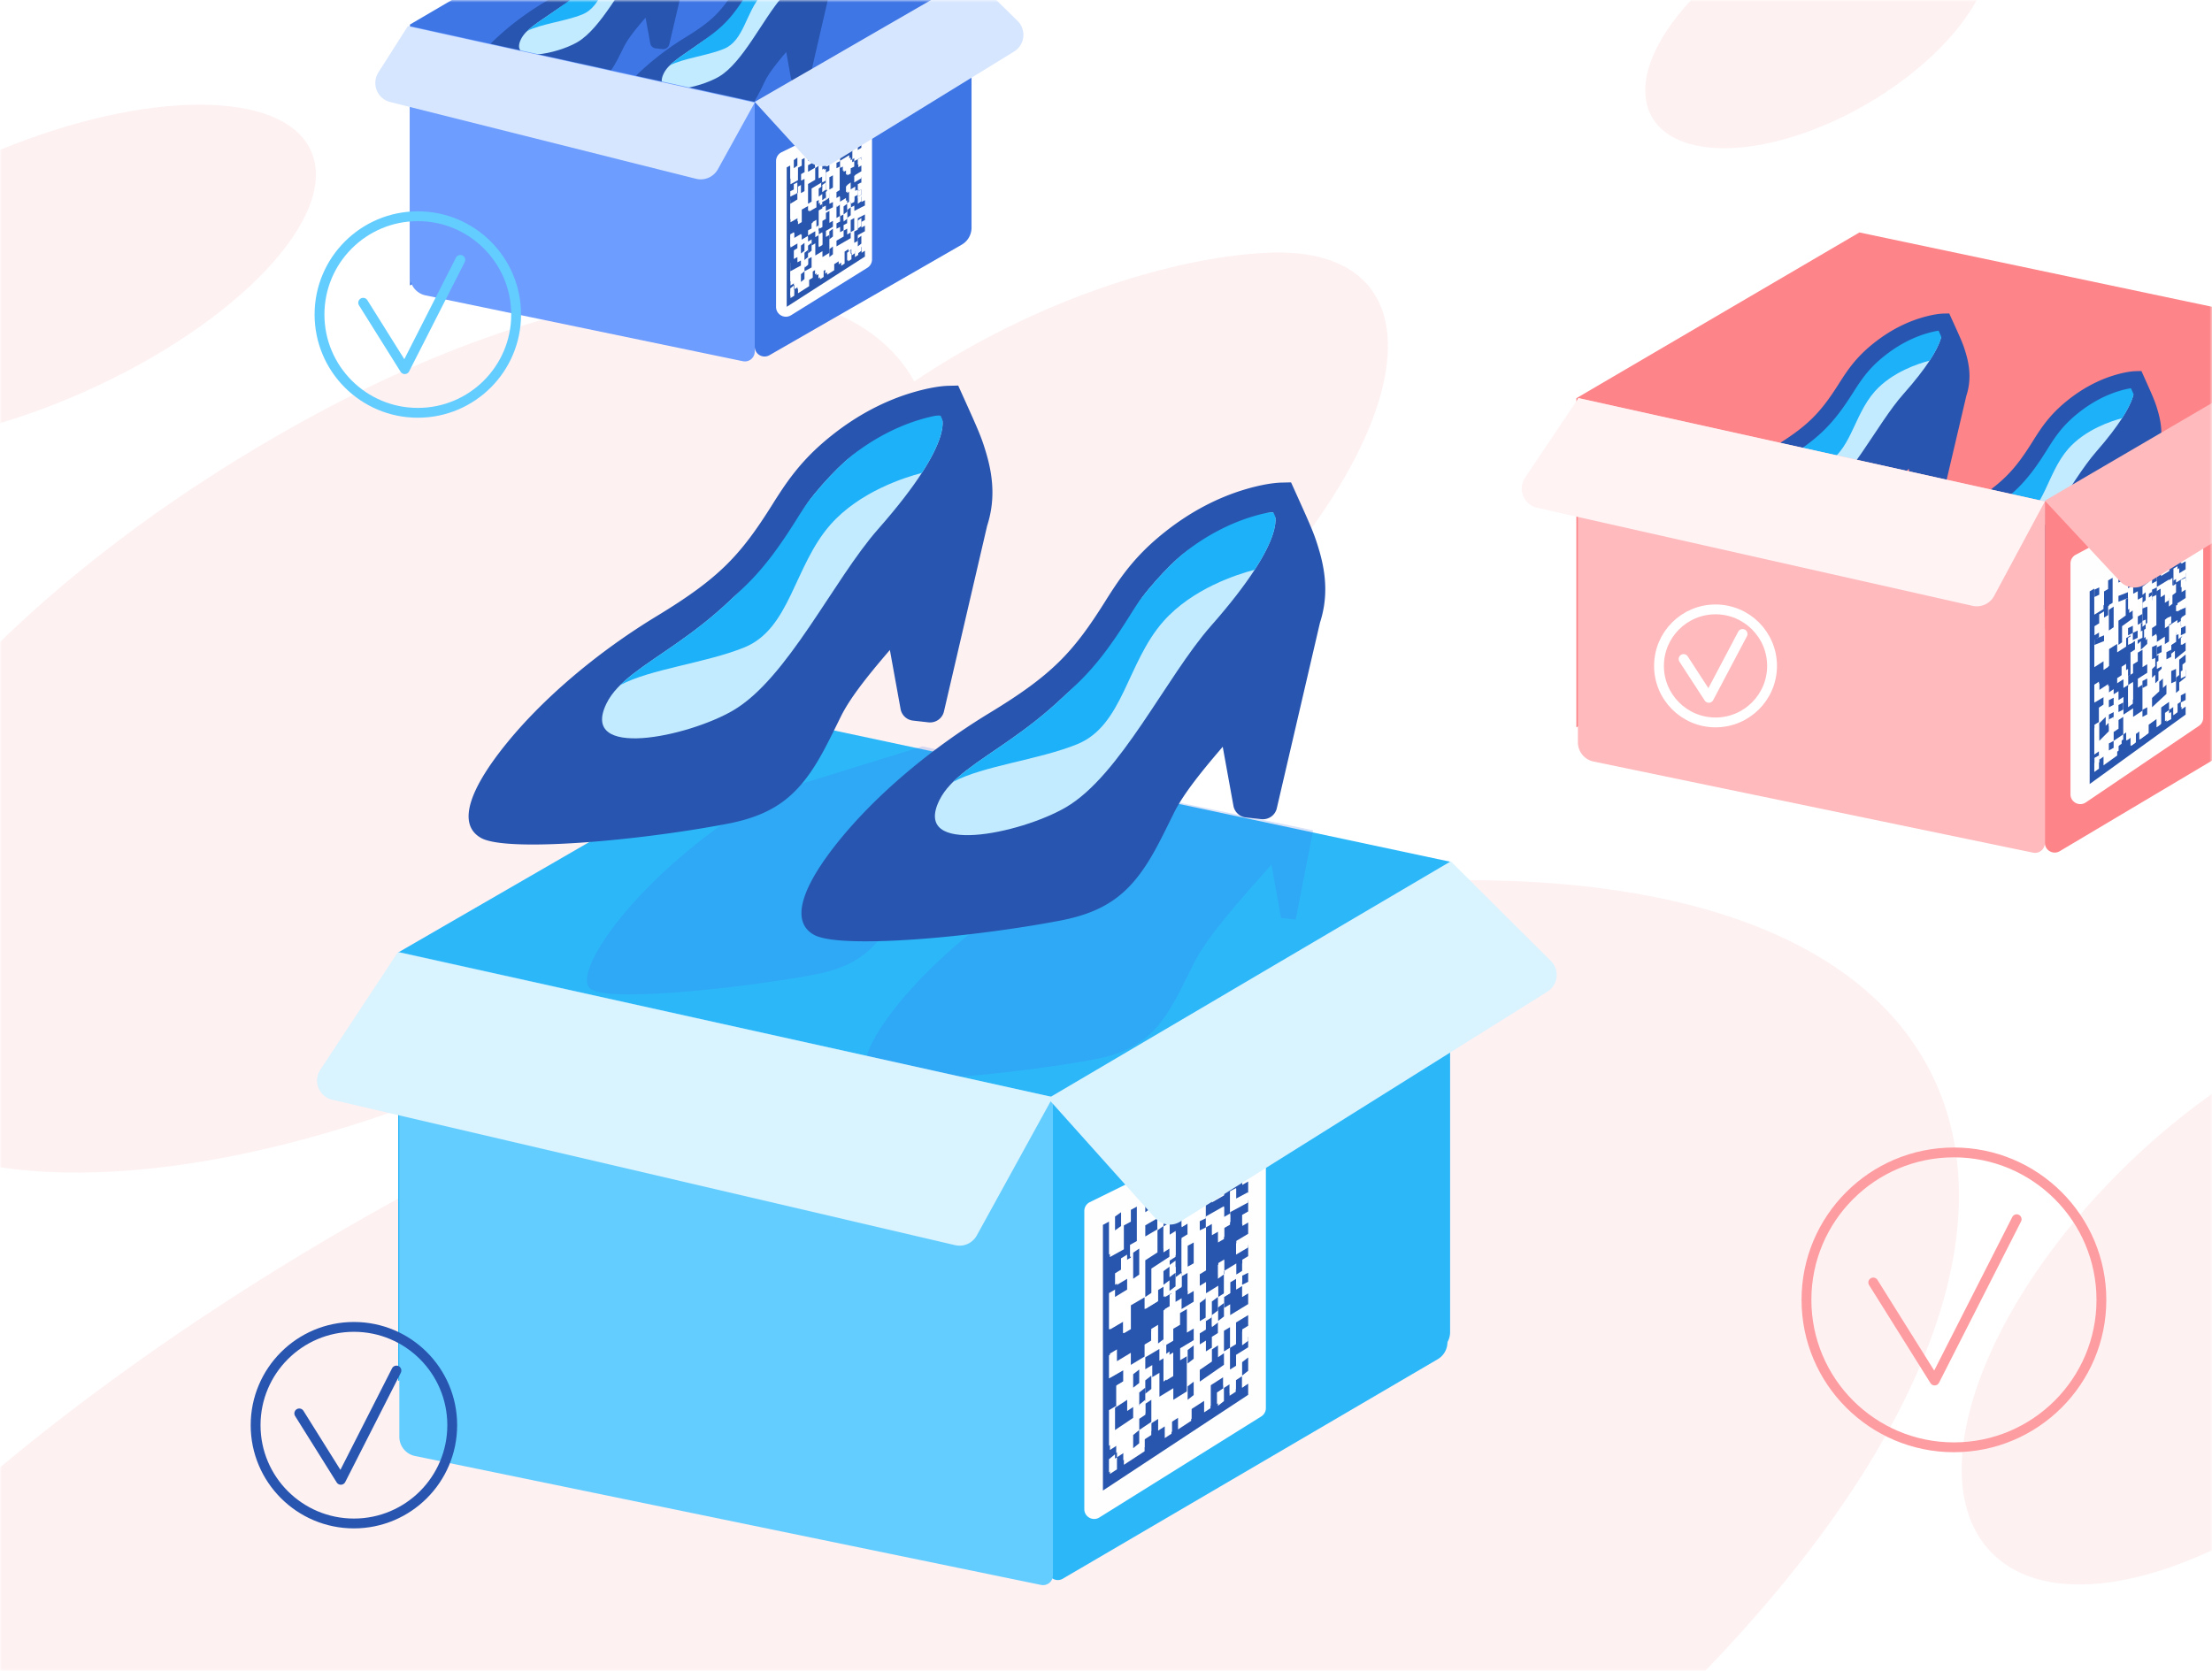
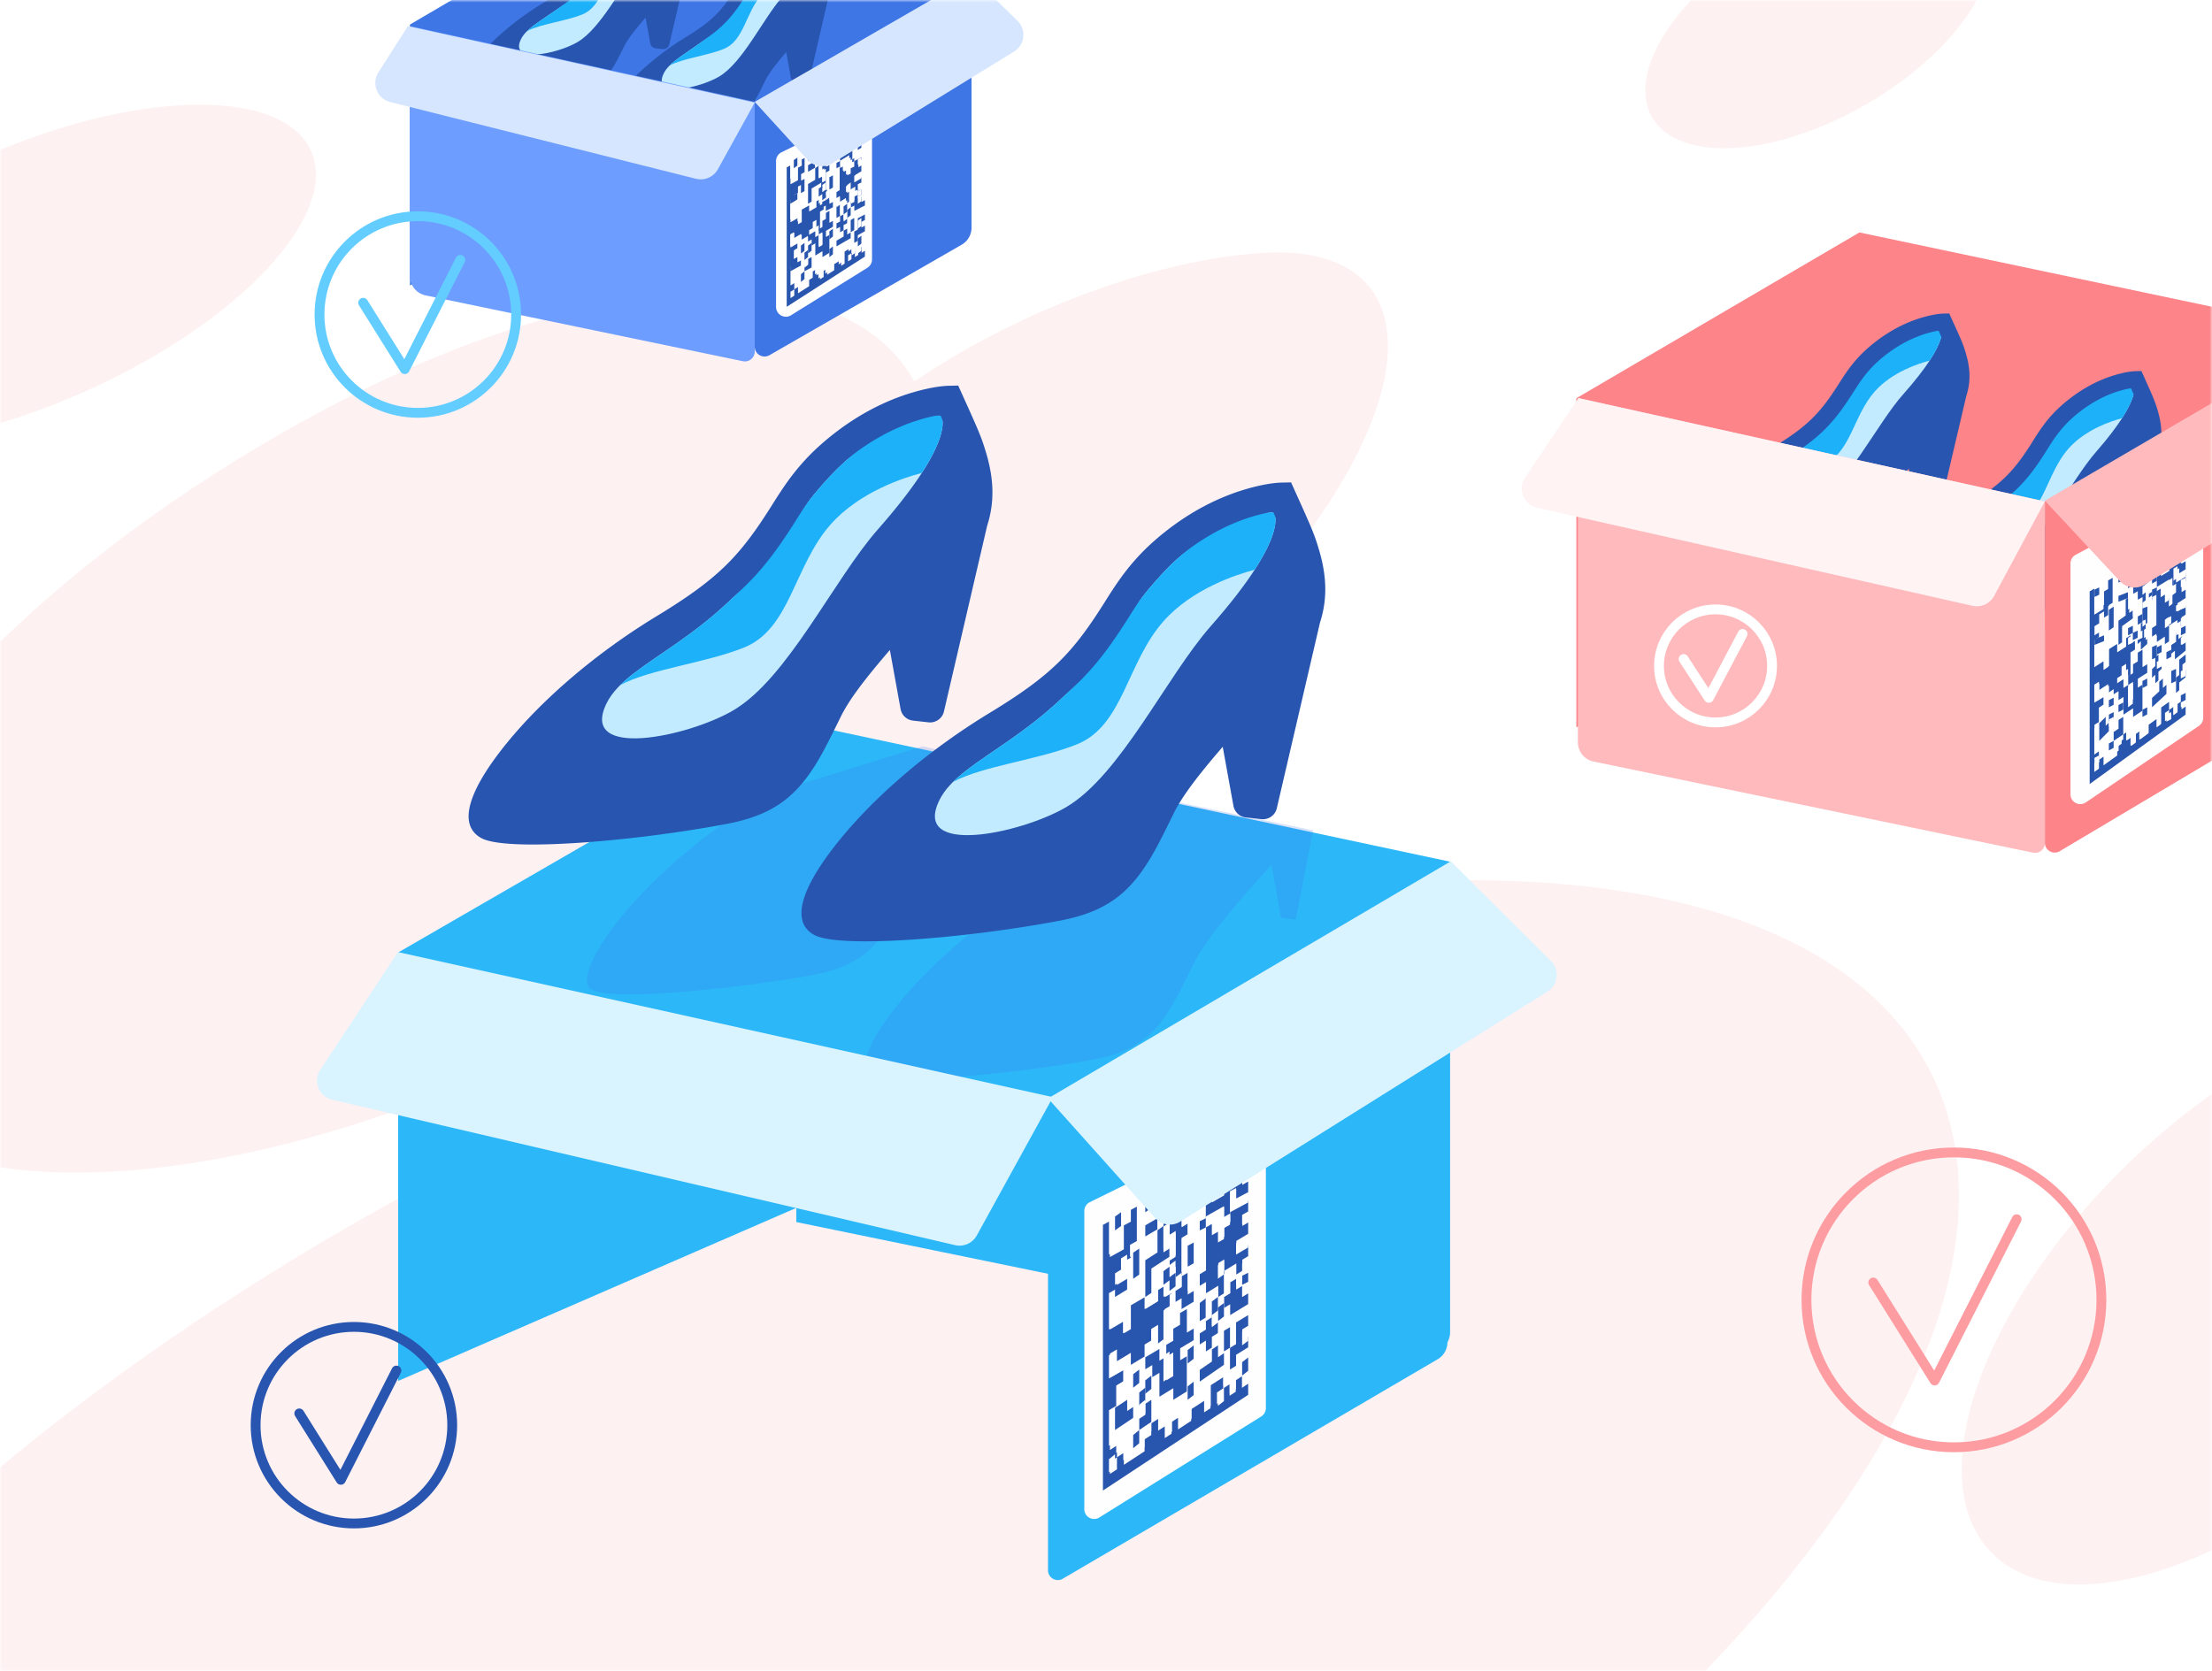
<svg xmlns="http://www.w3.org/2000/svg" width="450" height="340" viewBox="0 0 450 340" fill="none">
  <path fill="#fff" d="M0 0h450v340H0z" />
  <mask id="a" style="mask-type:alpha" maskUnits="userSpaceOnUse" x="0" y="0" width="450" height="340">
    <path fill="#fff" d="M0 0h450v340H0z" />
  </mask>
  <g mask="url(#a)" fill-rule="evenodd" clip-rule="evenodd">
    <path d="M474.888 67.67v67.451a4 4 0 01-4.797 3.92l-91.822-18.667v-1.9L320.688 148V81.03l57.581-33.73 96.619 20.37z" fill="#FD8489" />
    <path d="M395.795 65.468c2.307 5.123 4.655 9.716 2.95 14.896-1.587 4.823-14.252 16.045-17.62 22.873-3.369 6.829-5.02 10.712-12.601 12.162-7.581 1.449-25.674 3.601-28.672 1.914-2.997-1.687 5.716-14.531 21.379-24.067 15.662-9.536 12.406-14.978 21.508-22.19 6.876-5.446 13.056-5.588 13.056-5.588z" fill="#E1494F" />
    <path d="M395.795 65.468c2.307 5.123 4.655 9.716 2.95 14.896-1.587 4.823-14.252 16.045-17.62 22.873-3.369 6.829-5.02 10.712-12.601 12.162-7.581 1.449-25.674 3.601-28.672 1.914-2.997-1.687 5.716-14.531 21.379-24.067 15.662-9.536 12.406-14.978 21.508-22.19 6.876-5.446 13.056-5.588 13.056-5.588z" fill="#2855AF" />
    <path d="M394.904 66.47s2.106 2.69-7.692 13.721c-5.419 6.1-11.028 18.088-17.686 21.934-5.539 3.2-18.79 5.971-15.421-.856 2.642-5.357 13.085-7.363 21.638-20.312 10.429-15.79 19.161-14.486 19.161-14.486z" fill="#C2EBFF" />
    <path d="M355.781 99.046c4.046-3.977 12.686-7.075 19.962-18.09 10.429-15.789 19.161-14.485 19.161-14.485s1.182 1.51-2.349 6.91c-2.124.547-7.61 2.277-11.143 6.254-4.453 5.014-4.89 12.59-10.494 14.85-4.696 1.895-11.483 2.61-15.137 4.56z" fill="#1CB1F8" />
    <path d="M397.005 64.804l.067.148c2.015 4.413 2.305 5.09 2.867 6.989.906 3.064.994 5.815.083 8.602l-5.201 22.163c-.195.832-1.001 1.389-1.871 1.291l-1.854-.207a1.702 1.702 0 01-1.496-1.371l-1.292-7.062c-3.08 3.537-4.914 5.959-5.89 7.915l-.548 1.1c-.215.432-.374.749-.528 1.055a66.84 66.84 0 01-1.033 1.98c-2.851 5.226-5.76 7.601-11.617 8.708-10.864 2.053-26.558 3.402-29.639 1.689-3.025-1.683-1.237-6.073 3.177-11.425 4.302-5.215 10.681-10.67 17.993-15.07 7.514-4.52 10.051-7.211 13.911-13.295a65.64 65.64 0 011.228-1.885c1.709-2.511 3.468-4.457 6.037-6.469 3.164-2.477 6.431-4.104 9.618-5.042 1.947-.573 3.463-.788 4.377-.809l1.146-.026.465 1.021zm-3.193 19.161c-1.287 1.538-3.132 3.623-5.814 6.614-.414.462-.774.866-1.117 1.252-3.996 4.5-6.282 7.427-7.554 9.974l-.549 1.102c-.213.427-.369.74-.52 1.039-.378.75-.688 1.345-.983 1.886-2.395 4.389-4.482 6.093-9.237 6.992-9.311 1.759-24.083 3.066-26.987 2.186.029-.265.134-.647.325-1.115.578-1.42 1.804-3.32 3.532-5.415 4.054-4.914 10.138-10.116 17.12-14.317 8.017-4.824 10.909-7.89 15.029-14.385.509-.802.824-1.288 1.169-1.795 1.523-2.238 3.049-3.926 5.325-5.708 2.808-2.199 5.68-3.63 8.46-4.448.861-.253 1.654-.43 2.363-.541 1.536 3.37 1.805 4.04 2.262 5.584.714 2.413.793 4.463.155 6.516l-2.979 4.579z" fill="#2855AF" />
    <path d="M434.896 77.18c2.27 5.123 4.58 9.715 2.903 14.896-1.561 4.823-14.022 16.045-17.336 22.873-3.314 6.828-4.939 10.712-12.397 12.161-7.459 1.45-25.261 3.601-28.21 1.915-2.948-1.687 5.624-14.532 21.034-24.068 15.41-9.535 12.206-14.978 21.161-22.19 6.765-5.446 12.845-5.587 12.845-5.587z" fill="#E1494F" />
    <path d="M434.896 77.18c2.27 5.123 4.58 9.715 2.903 14.896-1.561 4.823-14.022 16.045-17.336 22.873-3.314 6.828-4.939 10.712-12.397 12.161-7.459 1.45-25.261 3.601-28.21 1.915-2.948-1.687 5.624-14.532 21.034-24.068 15.41-9.535 12.206-14.978 21.161-22.19 6.765-5.446 12.845-5.587 12.845-5.587z" fill="#2855AF" />
    <path d="M434.02 78.182s2.072 2.69-7.568 13.72c-5.331 6.1-10.85 18.089-17.4 21.935-5.451 3.2-18.487 5.971-15.173-.857 2.599-5.357 12.874-7.363 21.289-20.312 10.261-15.79 18.852-14.486 18.852-14.486z" fill="#C2EBFF" />
    <path d="M395.528 110.757c3.981-3.976 12.482-7.074 19.64-18.089 10.261-15.79 18.852-14.486 18.852-14.486s1.163 1.511-2.311 6.91c-2.09.548-7.487 2.278-10.963 6.255-4.382 5.013-4.811 12.589-10.325 14.85-4.62 1.895-11.298 2.61-14.893 4.56z" fill="#1CB1F8" />
    <path d="M436.1 76.516l.066.147c1.984 4.413 2.27 5.09 2.823 6.99.892 3.063.978 5.815.082 8.602l-5.121 22.162a1.692 1.692 0 01-1.843 1.292l-1.825-.208a1.685 1.685 0 01-1.473-1.371l-1.272-7.062c-3.033 3.537-4.838 5.959-5.8 7.916l-.539 1.099c-.212.433-.368.75-.52 1.055a69.221 69.221 0 01-1.017 1.981c-2.807 5.225-5.672 7.601-11.439 8.708-10.696 2.053-26.149 3.401-29.182 1.688-2.979-1.683-1.219-6.073 3.128-11.425 4.235-5.215 10.517-10.669 17.716-15.069 7.398-4.521 9.897-7.212 13.697-13.296.518-.83.844-1.34 1.209-1.885 1.682-2.51 3.414-4.457 5.944-6.468 3.115-2.477 6.332-4.104 9.47-5.043 1.917-.573 3.41-.788 4.31-.808l1.128-.026.458 1.02zm-3.144 19.16c-1.267 1.539-3.084 3.623-5.724 6.615-.408.462-.763.865-1.1 1.251-3.935 4.501-6.186 7.427-7.438 9.974l-.54 1.102-.512 1.039c-.373.75-.678 1.346-.968 1.887-2.358 4.388-4.414 6.093-9.095 6.991-9.168 1.76-23.712 3.067-26.572 2.186.029-.264.132-.646.32-1.115.569-1.42 1.777-3.319 3.478-5.414 3.992-4.915 9.981-10.116 16.856-14.318 7.894-4.824 10.741-7.89 14.798-14.385a63.4 63.4 0 011.151-1.795c1.499-2.237 3.002-3.926 5.243-5.708 2.765-2.198 5.593-3.629 8.33-4.447a18.25 18.25 0 012.327-.542c1.512 3.371 1.777 4.04 2.227 5.585.703 2.412.781 4.463.153 6.516l-2.934 4.579z" fill="#2855AF" />
    <path d="M416 171.483c0 1.551 1.689 2.512 3.023 1.719l54.022-32.138a4 4 0 001.955-3.438V69l-59 33.038v69.445z" fill="#FD8489" />
    <path d="M421.21 114.652a2 2 0 011.058-1.764l23-12.29c1.332-.712 2.942.254 2.942 1.764v43.693c0 .664-.329 1.284-.879 1.656l-23 15.567c-1.328.899-3.121-.052-3.121-1.656v-46.97z" fill="#FFFEFE" />
    <path d="M416 171.543a2 2 0 01-2.406 1.958l-89.406-18.542a4 4 0 01-3.188-3.917V81l95 21.038v69.505z" fill="#FFBABD" />
    <path d="M444.633 143.761v1.648l-19.519 14.126v-39.208l.935-.552v5.302l1.877-1.143v-3.523l.941-.562v-1.74l.914-.54v5.254l-.912.555v1.778l-.945.581v1.753l-.921.572v1.787l-.947.595v5.322l1.874-1.21v1.766l.941-.613v-3.515l1.84-1.176v1.723l1.822-1.175v-1.713l.888-.568V131l.906-.584v1.758l-.905.589v5.177l-.894.599v-3.467l-.919.604v1.715l-.898.596v1.768l-1.845 1.236v-1.787l-1.868 1.239v-1.741l-.943.62v3.555a62895 62895 0 001.866-1.249v1.743l-.918.62v3.544l-.948.653v5.357l.948-.669v1.75l-.947.674v1.782l.944-.678v-1.782l.932-.663v1.775l2.782-1.997v-1.76l.897-.638v-1.723l.923-.651v1.731l.889-.633v1.73l.907-.651v-1.718l.878-.625v1.717l1.765-1.267v-1.71l1.739-1.238v1.697l.855-.613v-3.368l1.709-1.206v1.657l-.839.597v1.695l.837-.6v-1.695l.862-.613v1.693l.83-.596v-1.688l.845-.602v1.692l.822-.59z" fill="#2855AD" />
    <path d="M443.827 142.473l-.829.609v1.711l-.816.604v-1.716l-.846.622.003.003v-1.68l-1.677 1.223v3.412l-.839.621v-1.719l-1.707 1.254v1.733l-1.731 1.284v-1.74l-.862.633v1.741l-.889.659v-1.752l-.873.641v-1.754l-.906.66.003.003v-3.535l-.888.637.002-1.802-.002.008.888-.631v-1.753l-.003.006.907-.637v3.529l1.761-1.262v1.714l1.711-1.236v-5.195l-.846.596v-1.769l1.72-1.2v-1.712l-.866.598v-3.48l-.002.006 1.722-1.175v3.46l.862-.595v1.715l-.861.6v1.744l-.845.595v1.701l.842-.598v-1.701l.865-.61v1.712l.836-.593-.003-.003v1.747l-1.695 1.215v1.706l-.845.61v1.739l.842-.614v-1.739l3.379-2.441v-1.688l-.003.006.843-.604-.002-.003v3.4l.819-.597v-1.707l1.637-1.183v1.707l-.809.589v1.678l.003-.007z" fill="#fff" />
    <path d="M444.633 116.593v1.708l-.82.52v1.676l.82-.525v1.709l-1.67 1.078v1.681l1.67-1.088v1.708l-.828.545v1.678l.003-.007-.853.566.003.004v-1.681l-1.699 1.117v-1.72l-.839.547v1.72l.841-.553c-.001 1.129-.001 2.26-.003 3.389l.003-.007-.849.574v-1.702l-1.728 1.147.002.004v-1.712l-.884.582.003.003v-1.761l.874-.57c.004-.035.006-.048.006-.061l-.001-6.84.863-.541v1.75l.869-.55v1.674l.848-.542v-1.681l.858-.544v-1.722l-.003.007 2.514-1.58z" fill="#2855AD" />
    <path d="M429.058 124.881v-1.788l.963-.558v-5.284l.98-.553v1.727l.952-.542v-1.721l.967-.545.002 3.5-1.913 1.1v1.735l1.913-1.111v3.509l-1.923 1.139v5.295l.003-.007-1.941 1.183v3.535l-.994.617v-1.776l-1.977 1.216v-5.353l.999-.597-.002-.004v1.751l1.971-1.19v-1.74l-.003.007.958-.573v-3.537l-.958.562.003.003z" fill="#fff" />
    <path d="M432.925 119.691l-.002-3.435.984-.52v1.681c.34-.183.667-.357.999-.534v-1.675l.971-.514v3.39l.965-.522v-3.378l.981-.519v1.675l.955-.51-.004-.004v3.379l-1.924 1.049v1.715l.965-.532v1.673l-.974.542v5.1l.003-.007-.969.559v-1.719l-.971.55.004-1.694-.004.007.965-.542v-3.411l-.966.531v-1.72l-.998.544.004.004v-1.699l-.987.533.003.003z" fill="#2855AD" />
    <path d="M441.313 111.236a910 910 0 01.847-.499v3.315l1.661-.999-.002-.004v1.631l.814-.495v1.659l-1.653 1.013v-1.655l-.821.498v3.3l.002-.006-.852.527v-1.638l-2.531 1.552.001-.24.001-4.813-.002.007.846-.503-.003-.004v3.333l1.692-1.027v-4.952z" fill="#2855AD" />
    <path d="M444.633 132.208v1.658l-1.931 1.122v3.298l-.96.568.003.003v-3.298l-.992.576v3.309l.002-.007-.979.579v-1.684l-.998.586.002.003v-1.661l.999-.58v-1.679l.976-.563v-1.642l-.002.007.995-.568v1.634l2.885-1.661z" fill="#fff" />
    <path d="M444.633 132.387l-2.177 1.773v-1.745l-.75.607.002-1.799-.002.007.75-.6v-1.748l.724-.574-.002-.004v1.748l.74-.592-.003-.003v1.778l.718-.58v1.732zm-1.952 5.494l.648-.534v-3.107l1.304-1.056v1.528l-.637.521v1.566l.637-.525v1.527l-1.3 1.083v1.561l-.652.547v-3.111z" fill="#2855AD" />
    <path d="M428.039 118.965v4.104l-1.949 1.332v-6.177c.331-.218.66-.437.989-.655v2.045l.963-.645-.003-.004zm13.667-9.204v5.659l-1.952 1.173v-3.808l.991-.584v-1.879l.961-.561zm.975 8.784v-2.544l.648-.384v1.276l1.304-.781v1.251l-1.952 1.182zm1.952-6.625l-1.952.769v-2.554l.967-.374v1.256l.985-.384v1.287zm0 11.711l-1.952.77v-1.19l1.952-.762v1.182zm-8.783-8.99v2.537l-.976.391v-2.545l.976-.383z" fill="#fff" />
    <path d="M443.661 111.713v-1.516l-.004.007.976-.443v1.507l-.976.441.004.004zm-.004-.458l-.976.458v-1.499l.974-.453-.001 1.5.003-.006z" fill="#2855AD" />
    <path d="M444.633 143.413l-.973.507v-1.452l-.003.005.976-.505v1.445zm-16.591-25.844v1.473l-.976.476.003.003-.002-1.481.975-.471zm5.856-1.952v1.481l-.976.471v-1.485l.976-.467zm10.735 15.134l-.976.481v-1.476l.976-.476v1.471zm0 6.822l-.976.491v-1.465l.976-.487v1.461z" fill="#fff" />
    <path d="M439.754 110.737v1.487l-.976.462.003.003-.002-1.495.975-.457zm-1.95 2.41l.972-.458-.001 1.491.003-.006-.976.464.003.003-.001-1.494z" fill="#2855AD" />
    <path d="M444.633 119.055l-.976.466v-1.49l.976-.462v1.486zm-5.855-4.414l.001-1.502.973-.45.002 1.497-.976.455z" fill="#fff" />
    <path d="M431.946 116.593v1.485l-.976.467v-1.49l.976-.462z" fill="#2855AD" />
    <path d="M443.657 113.138l.976-.449v1.496l-.976.456v-1.503z" fill="#fff" />
    <path d="M444.633 128.793l-.976.485.004.002v-1.474l-.003.007.975-.485v1.465zm-17.568-9.272l.001 1.483-.976.469v-1.488l.975-.464zm17.568 22.909l-.976.514v-1.445l.976-.507v1.438z" fill="#2855AD" />
    <path d="M436.824 113.665l.002 1.495-.976.457v-1.5l.974-.452zm7.809 13.179l-.976.484v-1.473l.976-.478v1.467zm-.976-16.107l.002-1.509.974-.443v1.502l-.976.45zm-13.646 31.528l-.949.572v1.651l.949-.578v-1.645zm-2.922 5.086v-3.334l.967-.584v-1.64l-1.966 1.175v-3.345l.994-.583v1.638l1.967-1.165v1.68l1.944-1.162-.002-.003v1.637l.95-.574v1.656l.003-.006-.953.58v1.633l.002-.006-.977.6v1.675l-.969.6v-1.68l-1.963 1.205.003.003z" fill="#fff" />
    <path d="M431.943 148.831v1.641l-.944.607v1.675l-2.932 1.901v-1.689l-.981.631.003.003v-1.665l-.999.637v-5.101l.999-.62-.003-.003v3.375c.994-.63 1.966-1.244 2.932-1.854v1.694l-.959.612v1.643l.955-.614v-1.644l1.932-1.226-.003-.003zm1.955-23.454l-.003 1.565.003-.006-.735.524v1.603l.002-.006-.719.518v1.561l-1.474 1.072v-1.571l-.002.007.734-.53v-3.187l2.194-1.55zm.002 12.687v-4.996l.664-.569v-1.696l-.002.007.647-.55-.002-.004v1.69l.641-.55v1.636l.002-.007-.646.559v1.654l-.643.562v1.677l-.663.584.002.003zm-7.807-8.784v-1.857l.962-.594v-1.821l.987-.604-.003-.003v3.665l.003-.008c-.647.405-1.298.811-1.952 1.218l.003.004zm4.88 11.712v-1.843l.962-.62v-1.788l.984-.629v3.613l.003-.008-1.952 1.271.003.004zm-3.91 12.687v1.414l-.973.538v-1.414l.976-.535-.003-.003zm14.639-8.783v1.441l-.973.511v-1.442l.976-.507-.003-.003zm-7.804-14.161l-.973.497v-1.46l-.003.006.976-.495-.003-.003v1.461l.003-.006zm-.976 6.86l.976-.504-.004-.003v1.45l.003-.005-.972.507v-1.451l-.003.006z" fill="#fff" />
    <path d="M431.984 138.215v1.777l.973-.622v3.574l.981-.638v-3.558l-.984.629V137.6l.988-.625v-1.795l.959-.602v-1.772l.962-.598v3.549c.323-.204.64-.406.963-.609v1.745l-1.914 1.224v1.804l.941-.607v5.297l-1.904 1.261v-1.748l-1.961 1.286v-3.598l-1.008.65v-1.819l-.986.63v-1.798l1.99-1.26zm7.767-3.899v1.764l-.648.61v1.745l-.639.605v-1.747l-.662.622.002.004v-1.78l.658-.614v-1.75l-.002.008.643-.599v1.741l.651-.605-.003-.004zm-4.228-2.108v-1.739l-.649.585v-1.797l.651-.581v-1.743l-.002.007.661-.583-.002-.004v3.518l.644-.579-.003-.004v1.738l.003-.008-1.303 1.19zm3.75 6.525l.736-.669v1.925l.721-.662v1.876l-2.928 2.712.002.005v-1.896c.492-.452.978-.897 1.469-1.35v-1.941zm-9.275 12.018v-1.817l-.004.008.991-.665v-1.773l-.002.009.963-.641v3.561l-1.951 1.314.003.004z" fill="#2855AD" />
    <path d="M438.778 133.729l-.973.431v-2.506l-.003.006.975-.425-.003-.003v2.502l.004-.005zm2.928 5.311v-2.494l.976-.434v2.486l-.976.442zm-12.684 7.808v-1.437l.972-.515-.002 1.434.002-.007-.976.522.004.003zm7.8-2.928v1.443l-.972.509v-1.443l.976-.506-.004-.003zm0-5.856v1.445l-.972.507v-1.444l.976-.505-.004-.003zm-5.852 6.832v-1.441l.976-.511v1.435l-.976.517z" fill="#2855AD" />
    <path d="M436.51 127.01l-.66.539v-4.897l.655-.52v-1.606l-.649.511v-1.647l1.293-1.007v-3.244l.653-.498-.001 4.632-.001.231.002-.007-.647.509v1.604l.647-.513-.002-.003.001 6.392-.004.057-.646.533v1.645l-.643.535v-3.25l.638-.521v-3.222a201.8 201.8 0 01-.636.511v3.236zm3.244-7.78l2.19-1.661v1.753l.738-.565v1.791l-.731.565v1.748l-.722.564v-1.741l-.74.572v-1.819l-.735.562.002.004v-1.78l-.002.007zm0 15.906v-3.664l1.949-1.216v1.804l.003-.007-.985.62v1.849l.002-.008-.969.622zm3.903-6.961l-.958.601v1.828l-.993.628.003-3.675-.003.007 1.951-1.211v1.822zm-4.879 2.559l-.976.498v-1.458l.976-.494v1.454zm2.927-3.882l-.976.476v-1.48l.973-.471v1.481l.003-.006z" fill="#fff" />
    <path d="M443.657 127.328v1.458l-.976.494v-1.461l.976-.491zm-1.952 3.904l-.003 1.47.003-.007-.976.486.003.003v-1.471l-.003.005.976-.486z" fill="#fff" />
    <path d="M433.898 125.826l-2.194 1.592v3.271l-.734.543v-4.928l1.474-1.06v-3.265l-.002.008.723-.51-.002-.004v3.254l.732-.526v1.632l.003-.007z" fill="#2855AD" />
    <path d="M432.922 121.685l-1.952.764v-1.193l1.952-.757-.003-.002v1.193l.003-.005zm-3.904 6.619v-4.212l.976-.667v4.199l-.976.68zm-2.928 1.762l1.952-.786v1.16l-1.952.792v-1.166z" fill="#2855AD" />
    <path d="M433.915 125.377v-1.961l-.993.633v-3.909l.992-.619v1.959l.96-.605v3.885l-.959.617zm-.017.472l.973-.472v1.476l.003-.006-.976.479.003.002v-1.485l-.003.006zm1.952 2.455v1.462l-.976.488.003.002v-1.47l-.003.006.976-.488z" fill="#fff" />
    <path d="M432.922 121.473v-1.487l.976-.465v1.482l-.976.47z" fill="#fff" />
    <path d="M440.73 132.701l.975-.493v1.452l-.976.497.004.003-.003-1.459zm-11.712 16.082l-1.952 1.968v-3.584l1.307-1.295v1.806l.645-.645-.002-.004v1.762l.002-.008zm.976-6.815v1.445l-.976.507v-1.45l.976-.502zm-.004 8.783v1.421l-.972.531v-1.42l.976-.529-.004-.003zm3.908-23.423v1.467l-.976.485v-1.47l.976-.482zm.976.976v1.464l-.976.488v-1.468l.976-.484z" fill="#2855AD" />
    <path d="M432.922 139.771l.976-.731v4.138l-.973.742v-4.157l-.003.008zm6.828-5.611l.004 1.447-.973.505v-1.453l-.003.007.975-.503-.003-.003zm-10.732 13.663V146.4l.976-.528v1.419l-.976.532z" fill="#fff" />
    <path d="M435.853 126.353v-2.53l.973-.398v2.517l-.976.407.003.004zm2.925-6.832v1.478l-.976.474v-1.483l.976-.469zm.976 13.168l-.976.495v-1.461l.976-.491v1.457z" fill="#2855AD" />
    <path d="M431.282 118.282a4 4 0 005.021.68l52.43-32.239c2.218-1.363 2.563-4.448.701-6.268L475.665 67 416 101.884l15.282 16.398z" fill="#FFBABD" />
    <path d="M405.677 121.264a3.999 3.999 0 01-4.403 2.01l-88.579-19.953c-2.742-.618-4.008-3.797-2.442-6.131L321.116 81 416 102.038l-10.323 19.226z" fill="#FFF3F4" />
    <path opacity=".612" d="M393.12 218.871c15.629 32.036-3.499 76.811-46.211 121.129H-.004v-41.415c29.727-24.708 66.285-48.352 107.627-68.515 129.807-63.308 257.629-68.322 285.497-11.199zm56.88 3.722v92.845c-18.861 8.819-36.027 9.636-44.949.395-14.386-14.899-1.894-50.304 27.902-79.078 5.208-5.029 10.599-9.523 16.028-13.436l1.019-.726zM262.356 113.375c-25.39 31.925-66.547 59.37-97.04 65.785-8.972 7.967-21.288 16.369-38.197 25.741C79.939 231.052 32.223 242.331 0 237.529l-.004-106.894c16.366-15.912 37.176-31.372 61.177-44.676 59.195-32.81 110.251-34.566 124.836-8.35 24.737-16.656 52.731-25.29 71.784-26.177 30.87-1.437 32.913 26.296 4.563 61.943zM63.276 30.727C69.115 43.846 48.49 65.771 17.209 79.7c-5.828 2.595-11.614 4.73-17.21 6.4V30.507c29.832-12.273 57.683-12.347 63.276.22z" fill="#FDE8E9" />
    <path d="M197.646 46.325a3.999 3.999 0 01-1.814 3.35l-.192.118-39.104 22.484a2 2 0 01-2.992-1.585l-.005-.149-.001-30.818-27.476-5.586v-1.407L83.4 58.092V4.99L126.062-20l71.584 15.091v51.234z" fill="#3E76E6" />
    <path d="M136.877-18.554c1.71 3.796 3.449 7.199 2.186 11.037-1.175 3.573-10.559 11.887-13.055 16.946-2.495 5.06-3.719 7.937-9.336 9.01-5.616 1.075-19.022 2.668-21.242 1.419-2.22-1.25 4.235-10.766 15.839-17.832 11.604-7.064 9.192-11.097 15.935-16.44 5.094-4.035 9.673-4.14 9.673-4.14z" fill="#E1494F" />
    <path d="M136.877-18.554c1.71 3.796 3.449 7.199 2.186 11.037-1.175 3.573-10.559 11.887-13.055 16.946-2.495 5.06-3.719 7.937-9.336 9.01-5.616 1.075-19.022 2.668-21.242 1.419-2.22-1.25 4.235-10.766 15.839-17.832 11.604-7.064 9.192-11.097 15.935-16.44 5.094-4.035 9.673-4.14 9.673-4.14z" fill="#2855AF" />
    <path d="M136.217-17.81s1.561 1.992-5.699 10.164c-4.014 4.52-8.17 13.402-13.103 16.251-4.104 2.371-13.921 4.424-11.426-.635 1.958-3.968 9.695-5.455 16.032-15.048 7.727-11.699 14.196-10.733 14.196-10.733z" fill="#C2EBFF" />
    <path d="M107.231 6.323c2.998-2.946 9.399-5.24 14.79-13.401 7.727-11.699 14.196-10.733 14.196-10.733s.876 1.12-1.74 5.12c-1.574.405-5.638 1.687-8.256 4.634-3.3 3.714-3.623 9.327-7.775 11.002-3.479 1.404-8.508 1.934-11.215 3.378z" fill="#1CB1F8" />
    <path d="M137.774-19.046l.05.11c1.493 3.27 1.707 3.77 2.124 5.178.671 2.27.736 4.308.061 6.373l-3.853 16.42a1.272 1.272 0 01-1.387.957l-1.373-.154a1.26 1.26 0 01-1.108-1.015l-.957-5.233c-2.283 2.62-3.641 4.416-4.365 5.865l-.405.815c-.16.32-.277.555-.392.781-.291.577-.532 1.04-.765 1.467-2.112 3.872-4.268 5.632-8.607 6.452-8.049 1.521-19.677 2.52-21.96 1.251-2.24-1.247-.916-4.5 2.355-8.464 3.187-3.864 7.913-7.905 13.331-11.165 5.566-3.35 7.446-5.343 10.306-9.85.39-.616.635-.994.91-1.397 1.266-1.86 2.569-3.302 4.473-4.793 2.344-1.835 4.764-3.04 7.126-3.736 1.442-.424 2.565-.583 3.243-.599l.848-.02.345.757zM135.408-4.85c-.953 1.14-2.321 2.684-4.307 4.9l-.828.928c-2.961 3.335-4.654 5.503-5.596 7.39l-.407.816c-.158.317-.274.549-.386.77-.28.556-.509.997-.728 1.398-1.774 3.251-3.321 4.514-6.844 5.18-6.898 1.303-17.842 2.272-19.994 1.62.022-.197.1-.48.241-.827.428-1.052 1.337-2.46 2.617-4.011 3.003-3.642 7.511-7.495 12.684-10.608 5.939-3.574 8.082-5.846 11.135-10.658.376-.594.61-.954.866-1.33 1.128-1.658 2.259-2.909 3.945-4.229 2.08-1.629 4.209-2.689 6.268-3.295a13.939 13.939 0 011.751-.401c1.137 2.497 1.337 2.993 1.676 4.137.528 1.788.587 3.307.114 4.828l-2.207 3.392z" fill="#2855AF" />
    <path d="M165.401-11.554c1.682 3.796 3.394 7.199 2.151 11.037-1.157 3.573-10.389 11.887-12.844 16.946-2.456 5.06-3.66 7.937-9.185 9.01-5.527 1.075-18.716 2.668-20.901 1.419-2.184-1.25 4.167-10.767 15.584-17.832 11.417-7.064 9.043-11.097 15.678-16.44 5.012-4.035 9.517-4.14 9.517-4.14z" fill="#E1494F" />
    <path d="M165.401-11.554c1.682 3.796 3.394 7.199 2.151 11.037-1.157 3.573-10.389 11.887-12.844 16.946-2.456 5.06-3.66 7.937-9.185 9.01-5.527 1.075-18.716 2.668-20.901 1.419-2.184-1.25 4.167-10.767 15.584-17.832 11.417-7.064 9.043-11.097 15.678-16.44 5.012-4.035 9.517-4.14 9.517-4.14z" fill="#2855AF" />
    <path d="M164.752-10.81s1.535 1.992-5.607 10.164c-3.95 4.52-8.039 13.402-12.892 16.251-4.038 2.371-13.697 4.424-11.241-.635 1.926-3.968 9.538-5.455 15.773-15.048 7.602-11.699 13.967-10.733 13.967-10.733z" fill="#C2EBFF" />
    <path d="M136.234 13.323c2.949-2.946 9.247-5.24 14.551-13.401 7.602-11.699 13.967-10.733 13.967-10.733s.862 1.12-1.712 5.12c-1.548.405-5.547 1.687-8.123 4.633-3.246 3.715-3.564 9.328-7.649 11.003-3.423 1.404-8.371 1.934-11.034 3.378z" fill="#1CB1F8" />
    <path d="M166.293-12.046l.049.11c1.47 3.27 1.682 3.77 2.092 5.178.661 2.27.724 4.308.06 6.373l-3.794 16.42a1.253 1.253 0 01-1.365.957l-1.352-.154a1.25 1.25 0 01-1.092-1.015l-.942-5.233c-2.247 2.62-3.585 4.416-4.297 5.865l-.4.815c-.157.32-.272.555-.385.781a55.05 55.05 0 01-.753 1.468c-2.08 3.871-4.203 5.631-8.475 6.451-7.925 1.521-19.374 2.52-21.621 1.251-2.207-1.247-.903-4.5 2.317-8.464 3.138-3.864 7.792-7.905 13.126-11.165 5.481-3.35 7.332-5.343 10.148-9.85.384-.616.626-.994.896-1.397 1.246-1.86 2.529-3.302 4.404-4.793 2.308-1.835 4.691-3.04 7.016-3.736 1.42-.425 2.526-.584 3.193-.599l.836-.02.339.757zM163.964 2.15c-.939 1.14-2.285 2.684-4.241 4.9-.303.343-.565.642-.815.928-2.915 3.335-4.583 5.503-5.511 7.39l-.4.816a92.26 92.26 0 01-.38.77 49.45 49.45 0 01-.717 1.398c-1.747 3.251-3.269 4.514-6.738 5.18-6.792 1.303-17.568 2.272-19.687 1.62.022-.197.098-.48.237-.827.422-1.052 1.316-2.46 2.577-4.011 2.957-3.642 7.395-7.495 12.489-10.608 5.848-3.574 7.958-5.846 10.963-10.658.371-.594.601-.954.853-1.33 1.111-1.658 2.224-2.909 3.884-4.229 2.049-1.629 4.144-2.689 6.172-3.295a13.545 13.545 0 011.724-.401c1.12 2.497 1.317 2.993 1.65 4.137.521 1.788.579 3.307.113 4.828l-2.173 3.392z" fill="#2855AF" />
    <path d="M157.877 32.773a2 2 0 011.118-1.795l15.523-7.624a2 2 0 012.882 1.795v27.64c0 .691-.357 1.334-.943 1.699l-15.524 9.657c-1.332.829-3.056-.13-3.056-1.698V32.773z" fill="#FFFEFE" />
    <path d="M175.954 51.016v1.192l-15.908 10.223V34.058l.762-.4v3.837l1.53-.827v-2.55l.767-.407v-1.258l.745-.392v3.803l-.744.402v1.286l-.77.42v1.269l-.751.414v1.293c-.256.144-.514.287-.771.43v3.852l1.527-.876v1.279c.257-.15.508-.294.767-.444v-2.544l1.5-.85v1.246c.499-.287.988-.567 1.484-.85v-1.24l.724-.411v1.24l.738-.422v1.272l-.737.427v3.747l-.729.432v-2.508l-.749.437v1.241l-.731.431v1.28l-1.505.894v-1.293l-1.522.897v-1.26l-.768.448v2.573l1.521-.904v1.262l-.748.448v2.565l-.773.472v3.877l.773-.484v1.266l-.773.488v1.29l.77-.491v-1.29l.759-.48v1.285l2.268-1.445V56.96l.731-.461v-1.247l.752-.472v1.253l.725-.458v1.252l.739-.471v-1.243l.715-.452v1.242l1.439-.917V53.75l1.417-.896v1.228l.697-.444v-2.437l1.393-.873v1.2l-.684.432v1.226l.682-.434v-1.227l.702-.444v1.226l.677-.432v-1.221l.689-.436v1.225l.67-.427z" fill="#2855AD" />
    <path d="M174.591 49.79l-.659.45v1.268l-.647.448v-1.271l-.671.46.002.003v-1.245l-1.331.906v2.528l-.666.46v-1.273l-1.355.929v1.284l-1.375.95V54.4l-.683.469v1.29l-.707.488v-1.298l-.692.475v-1.3l-.719.489.002.002v-2.619l-.705.472.002-1.334-.002.005c.233-.155.466-.31.705-.467v-1.3l-.002.006.719-.473v2.615l1.398-.935v1.27l1.358-.916V47.49l-.671.442V46.62l1.365-.889v-1.269l-.687.444v-2.579l-.002.005 1.367-.87v2.563l.684-.441v1.27l-.683.445v1.292l-.671.44v1.261l.668-.443v-1.26c.227-.15.454-.298.688-.451v1.268l.663-.44-.003-.002v1.294l-1.345.9v1.265l-.671.452v1.288l.668-.455V50.42l2.683-1.809v-1.25l-.002.004.669-.448-.002-.002v2.52l.65-.444v-1.264l1.3-.876v1.264l-.642.437v1.243l.002-.006z" fill="#fff" />
    <path d="M175.231 31.338v1.182l-.608.36v1.158l.608-.363v1.182l-1.238.745v1.163l1.238-.753v1.181l-.614.377v1.16l.002-.004-.632.391.002.003v-1.163l-1.258.773v-1.19l-.622.379v1.19l.623-.383-.002 2.343.002-.004-.629.397v-1.177l-1.28.793.002.002v-1.184l-.656.403.002.002v-1.218l.648-.394a.368.368 0 00.004-.042v-4.73l.639-.374v1.21l.644-.38v1.158l.628-.375v-1.163l.636-.376v-1.191l-.002.005 1.863-1.092z" fill="#2855AD" />
    <path d="M162.968 36.756v-1.325l.714-.413v-3.916l.725-.409v1.28l.706-.402v-1.275l.716-.404.002 2.594-1.417.815v1.285l1.417-.823v2.6l-1.425.843v3.924l.003-.006-1.439.877v2.619l-.736.457V43.76l-1.465.901v-3.966l.74-.443-.002-.002v1.297l1.461-.881v-1.29l-.002.005.71-.424v-2.62l-.71.416.002.002z" fill="#fff" />
    <path d="M165.833 32.91l-.001-2.544c.202-.13.405-.258.607-.386v1.246l.617-.396v-1.24l.599-.38v2.51l.596-.385V28.83l.606-.384v1.24l.589-.377-.002-.003v2.503l-1.188.778v1.27l.596-.393v1.239l-.602.401v3.78l.002-.006-.598.414v-1.274l-.599.408.002-1.255-.002.005.596-.401v-2.528l-.597.394v-1.275l-.616.403.002.003v-1.258l-.609.394.002.003zm6.938-6.264l.627-.37v2.457l1.231-.74-.002-.003v1.208l.604-.367v1.23l-1.225.75v-1.227l-.609.37v2.445l.002-.005-.631.39v-1.212l-1.876 1.149.002-.177v-3.566l-.002.005.627-.373-.002-.003v2.469l1.254-.76v-3.67z" fill="#2855AD" />
    <path d="M175.231 42.185v1.228l-1.193.831v2.444l-.592.42.002.003v-2.444l-.613.427v2.451l.002-.005-.605.43v-1.248l-.617.434.002.002v-1.23l.617-.43v-1.244l.603-.417V42.62l-.002.005.614-.42v1.21l1.782-1.23z" fill="#fff" />
    <path d="M175.954 41.813l-2.151 1.095V41.83l-.741.375.002-1.111-.002.005.741-.371v-1.079l.715-.355-.002-.002v1.08c.251-.127.491-.246.731-.366l-.003-.002v1.098l.71-.359v1.07zm-2.169 5.297l.72-.395v-2.302l1.449-.782v1.132l-.708.386v1.16l.708-.39v1.133l-1.446.801v1.157l-.723.405v-2.304z" fill="#2855AD" />
    <path d="M162.213 32.948v2.606l-1.444.846v-3.922l.733-.416v1.298c.246-.14.48-.275.713-.41l-.002-.002zm10.849-6.671v3.593l-1.447.745v-2.418l.735-.37v-1.194c.237-.12.475-.238.712-.356zm.723 6.508v-2.513l.72-.38v1.26l1.449-.77v1.235l-2.169 1.168zm1.446-5.099l-1.446.76v-2.523l.716-.37v1.242l.73-.38v1.271zm0 8.582l-1.446.855v-1.322l1.446-.847v1.314zm-6.508-7.098v2.505l-.723.387v-2.514l.723-.379z" fill="#fff" />
    <path d="M174.51 27.723V26.6l-.002.005.723-.328v1.116l-.723.327.002.003z" fill="#2855AD" />
    <path d="M175.231 26.66l-.723.34v-1.11l.721-.336-.001 1.111.003-.005z" fill="#2855AD" />
    <path d="M175.231 51.022l-.721.563V49.97l-.002.006.723-.562v1.607zm-13.015-19.684v1.637l-.724.53.002.003-.001-1.647.723-.523zm5.061-1.446v1.646l-.723.524V30.41l.723-.519zm7.954 11.034l-.723.535v-1.64l.723-.529v1.634zm0 5.051l-.723.546v-1.628l.723-.541v1.623z" fill="#fff" />
    <path d="M172.339 27v1.102l-.724.342.003.002-.001-1.108.722-.338zm-2.168 1.063l.72-.34-.001 1.104.002-.004-.723.344.003.002-.001-1.106z" fill="#2855AD" />
    <path d="M175.231 33.162l-.723.346v-1.104l.723-.343v1.101zm-4.339-3.992l.001-1.114.722-.333v1.109l-.723.337z" fill="#fff" />
    <path d="M165.108 30.615v1.65l-.723.52v-1.656c.241-.17.482-.342.723-.514z" fill="#2855AD" />
    <path d="M174.508 28.056l.723-.333v1.108l-.723.338v-1.113z" fill="#fff" />
    <path d="M175.231 39.655l-.723.358.002.002v-1.092l-.002.005.723-.359v1.086zm-13.017-7.593l.002 1.647-.724.522v-1.654l.722-.515zm13.017 17.505l-.723.572v-1.606l.723-.564v1.598z" fill="#2855AD" />
    <path d="M169.445 28.446l.001 1.108-.723.338v-1.111l.722-.335zm5.786 9.764l-.723.36v-1.093l.723-.354v1.087zm-.723-11.933l.001-1.118.722-.328v1.112l-.723.334zm-10.834 23.358l-.703.424v1.224l.703-.428v-1.22zm-2.165 3.769v-2.47l.717-.433v-1.215l-1.457.87v-2.478l.736-.432v1.214l1.458-.864v1.246l1.44-.862-.002-.002v1.213l.705-.425v1.227l.002-.005-.707.43v1.21l.002-.005-.724.445v1.241l-.718.445v-1.245l-1.454.893.002.002z" fill="#fff" />
-     <path d="M165.106 54.5v1.216l-.7.45v1.24l-2.172 1.41v-1.252c-.247.16-.487.313-.727.467l.002.003V56.8l-.74.472v-3.78l.74-.459-.002-.002v2.5l2.172-1.373v1.255l-.71.453v1.218l.708-.455V55.41l1.431-.908-.002-.003zm2.171-16.654l-.002 1.16.002-.005-.726.389v1.188l.002-.005-.71.384v1.157l-1.456.794v-1.164l-.002.005.725-.393v-2.361l2.167-1.149zm-.721 8.677v-3.702l.738-.421v-1.257l-.003.005.72-.407-.003-.002v1.251l.713-.407v1.212l.002-.005-.717.414v1.226l-.715.416v1.242l-.737.433.002.002zm-5.785-6.508v-1.1l.713-.353v-1.079l.731-.358-.002-.002v2.173l.002-.005-1.446.722.002.002zm3.616 7.955v-1.093l.712-.367v-1.06l.73-.373v2.141l.002-.004-1.446.753.002.002zm-2.897 10.122v1.572l-.721.598V58.69l.723-.595-.002-.003zm11.569-7.23v1.602l-.721.567v-1.602l.723-.564-.002-.003z" fill="#fff" />
    <path d="M167.277 40.908l-.721.553V39.84l-.002.006.723-.55-.002-.003v1.623l.002-.007zm-1.446 5.456c.241-.188.482-.374.723-.56l-.003-.004v1.612l.003-.007-.721.564v-1.612l-.002.007z" fill="#fff" />
    <path d="M165.859 47.04v1.222l.721-.427v2.458l.726-.438v-2.448l-.728.433v-1.223l.732-.43v-1.235l.71-.414V43.32l.713-.411v2.441l.713-.42v1.202l-1.418.842v1.24l.698-.417v3.644l-1.411.868v-1.203l-1.453.885v-2.476l-.747.448v-1.251l-.73.433v-1.237l1.474-.867zm6.477-2.71v1.089l-.721.376v1.078l-.71.373v-1.079l-.736.384.003.003v-1.1l.731-.378v-1.08l-.002.005.714-.37v1.075l.723-.374-.002-.002zm-4.338-1.422v-1.074l-.721.36v-1.108l.724-.359V39.65l-.003.005.735-.36-.002-.003v2.173l.715-.358-.002-.002v1.073l.002-.005-1.448.735zm3.625 4.028l.727-.413v1.188l.711-.408v1.158l-2.892 1.675.003.002v-1.17l1.451-.833v-1.199zm-7.958 8.264l-.001-1.077-.002.005.734-.395v-1.05l-.002.005.714-.38v2.11l-1.446.78.003.002zm7.227-11.272l-.72.426v-2.475l-.003.005.723-.42-.002-.002v2.471l.002-.005zm2.17 3.318v-2.463l.723-.43v2.456l-.723.437zm-9.398 5.784v-1.596l.721-.572-.002 1.594.002-.008-.723.58.002.003z" fill="#2855AD" />
    <path d="M169.444 50.139v1.603l-.721.566v-1.603l.723-.563-.002-.004zm0-3.616v1.606l-.721.563v-1.605l.723-.56-.002-.004zm-5.059 5.062v-1.6l.723-.57v1.596l-.723.574z" fill="#2855AD" />
    <path d="M168.734 38.334l-.734.399v-3.628l.728-.386v-1.19l-.721.379v-1.22l1.437-.746v-2.404l.725-.369-.001 3.432-.001.17.002-.004-.718.377v1.189l.718-.38-.002-.003.001 4.736-.004.042-.718.395v1.219l-.714.397V38.33c.236-.13.473-.258.709-.387v-2.387l-.707.378v2.398zm2.158-5.247l2.165-1.026v1.083c.248-.12.488-.234.728-.349v1.106l-.722.349v1.079l-.714.348v-1.075c-.246.12-.483.234-.731.353v-1.123l-.726.347.003.003v-1.1l-.003.005zm0 10.543v-2.17c.481-.24.959-.48 1.444-.721v1.069l.002-.005-.729.368v1.096l.002-.005-.719.369zm3.616-3.98l-.71.355v1.084l-.736.373.002-2.179-.002.005c.48-.24.958-.477 1.446-.719v1.08z" fill="#fff" />
    <path d="M170.892 41.63l-.723.555v-1.62l.723-.55v1.616zm2.169-2.867l-.723.53v-1.646l.721-.524v1.646l.002-.006zm2.17-.193v1.079l-.723.366v-1.082l.723-.364zm-2.17 2.892l-.002 1.632.002-.006-.723.54.002.003v-1.636l-.002.006.723-.54z" fill="#fff" />
    <path d="M167.277 37.056l-2.167 1.297v2.666l-.725.443v-4.017l1.456-.863V33.92l-.002.006.714-.415-.002-.003v2.652l.724-.429v1.33l.002-.005z" fill="#2855AD" />
    <path d="M165.831 34.105l-1.446.849v-1.326l1.446-.84-.003-.003v1.326l.003-.006zm-2.893 5.187v-2.497l.724-.395v2.49l-.724.402zm-2.169.873l1.446-.873v1.289l-1.446.88v-1.296z" fill="#2855AD" />
    <path d="M167.29 37.123v-1.21l-.736.39V33.89l.735-.382v1.21c.241-.127.473-.25.711-.374v2.398l-.71.381zm-.013.525l.72-.525v1.64l.003-.006-.723.532.002.003v-1.65l-.002.006zm1.446.922v1.624l-.723.542.003.003v-1.635l-.003.007.723-.542zm-2.892-4.34v-1.652l.723-.517v1.648l-.723.522z" fill="#fff" />
    <path d="M172.339 42.732l.722-.547v1.613l-.723.553.003.003-.002-1.622zm-9.4 11.301l-2.17 1.167v-2.125l1.453-.767v1.07l.717-.382-.003-.002v1.044l.003-.005zm.723-4.618v1.606l-.724.564v-1.611l.724-.559zm-.003 5.785v1.579l-.721.59v-1.578c.242-.197.483-.393.724-.587l-.003-.004zm3.618-17.354v1.63l-.723.54V38.38l.723-.535zm.723.724v1.626l-.723.543v-1.633l.723-.537z" fill="#2855AD" />
    <path d="M166.554 47.68l.723-.434V49.7l-.721.44v-2.465l-.002.006zm5.782-4.772l.003 1.607-.721.562v-1.614l-.003.006.723-.558-.002-.003zm-8.674 11.569v-1.582l.723-.587v1.577l-.723.592z" fill="#fff" />
    <path d="M168.726 38.57v-2.5l.72-.393v2.487l-.723.402.003.003zm2.166-5.785v1.094c-.238.117-.477.233-.723.352v-1.099l.723-.347zm1.447 10.295l-.724.55v-1.624l.724-.544v1.619z" fill="#2855AD" />
    <path d="M153.539 71.542a2 2 0 01-2.407 1.959L86.588 60.108a4 4 0 01-3.188-3.916V5.308l70.139 15.425v50.81z" fill="#6D9DFF" />
    <path d="M82.976 5.308l70.562 15.566-7.487 13.554a4 4 0 01-4.475 1.946L79.378 20.762a4 4 0 01-2.401-6.027l6-9.427zM197.744-4.815l9.251 9.04a4.002 4.002 0 01-.522 6.152l-.179.116-36.96 22.727a4 4 0 01-4.903-.558l-.147-.153-10.746-11.777 44.206-25.547z" fill="#D7E6FF" />
    <path opacity=".612" d="M402.162 0c-4.018 7.347-12.027 15.178-22.547 21.252-18.653 10.77-38.139 11.94-43.523 2.613-3.538-6.13-.107-15.265 7.954-23.865h58.116z" fill="#FDE8E9" />
  </g>
  <path fill-rule="evenodd" clip-rule="evenodd" d="M295 175.341v95.753a4 4 0 01-4.805 3.919L162 248.671v-2.886L81 281v-87.186L162 147l133 28.341z" fill="#2CB7F9" />
  <path fill-rule="evenodd" clip-rule="evenodd" d="M213.201 319.511c0 1.545 1.677 2.507 3.011 1.726l76.266-44.657a3.998 3.998 0 001.979-3.452v-96.636l-81.256 46.556v96.463z" fill="#2CB7F9" />
-   <path fill-rule="evenodd" clip-rule="evenodd" d="M214.201 320.546a2 2 0 01-2.404 1.959L84.429 296.271a4 4 0 01-3.193-3.918v-98.624l132.965 29.516v97.301z" fill="#64CDFF" />
  <path fill-rule="evenodd" clip-rule="evenodd" d="M232.231 161.719l34.91 7.232-3.547 18.183-2.977-.337-1.965-10.847c-6.253 7.029-13.076 14.59-15.875 20.252-5.371 10.866-8.005 17.047-20.092 19.353-12.087 2.307-40.937 5.73-45.716 3.046-4.779-2.684 9.114-23.124 34.088-38.299 11.901-7.231 17.576-13.301 21.174-18.583zm-21.723-4.891l-3.952 12.89-2.964-.339-1.956-10.908c-6.223 7.069-13.015 14.671-15.801 20.365-5.346 10.927-7.968 17.141-19.999 19.46-12.031 2.32-40.748 5.762-45.504 3.063-4.757-2.698 9.071-23.252 33.93-38.51.7-.431 1.373-.854 2.026-1.274l31.372-9.706 22.848 4.959z" fill="#3E76E6" fill-opacity=".201" />
  <path fill-rule="evenodd" clip-rule="evenodd" d="M192.939 82.925c3.85 8.617 7.767 16.342 4.923 25.055-2.648 8.112-23.779 26.988-29.398 38.472-5.62 11.485-8.376 18.018-21.024 20.455-12.648 2.439-42.836 6.057-47.837 3.22-5-2.837 9.537-24.441 35.669-40.481 26.132-16.038 20.698-25.193 35.885-37.322 11.471-9.161 21.782-9.4 21.782-9.4z" fill="#E1494F" />
  <path fill-rule="evenodd" clip-rule="evenodd" d="M192.939 82.925c3.85 8.617 7.767 16.342 4.923 25.055-2.648 8.112-23.779 26.988-29.398 38.472-5.62 11.485-8.376 18.018-21.024 20.455-12.648 2.439-42.836 6.057-47.837 3.22-5-2.837 9.537-24.441 35.669-40.481 26.132-16.038 20.698-25.193 35.885-37.322 11.471-9.161 21.782-9.4 21.782-9.4z" fill="#2855AF" />
  <path fill-rule="evenodd" clip-rule="evenodd" d="M191.453 84.611s3.514 4.524-12.834 23.078c-9.04 10.26-18.399 30.424-29.507 36.892-9.242 5.383-31.349 10.044-25.729-1.44 4.408-9.01 21.831-12.385 36.102-34.165 17.4-26.558 31.968-24.365 31.968-24.365z" fill="#C2EBFF" />
  <path fill-rule="evenodd" clip-rule="evenodd" d="M126.18 139.402c6.751-6.689 21.166-11.899 33.305-30.426 17.4-26.558 31.968-24.364 31.968-24.364s1.972 2.54-3.919 11.622c-3.543.92-12.697 3.83-18.591 10.52-7.43 8.433-8.158 21.175-17.508 24.978-7.835 3.186-19.16 4.39-25.255 7.67z" fill="#1CB1F8" />
  <path fill-rule="evenodd" clip-rule="evenodd" d="M195.718 80.195l.113.251c3.403 7.52 3.892 8.673 4.841 11.91 1.53 5.222 1.678 9.911.14 14.661l-8.781 37.767c-.33 1.419-1.691 2.366-3.16 2.201l-3.13-.354a2.883 2.883 0 01-2.526-2.336l-2.181-12.035c-5.201 6.027-8.297 10.155-9.946 13.489l-.924 1.874a399.91 399.91 0 01-.892 1.797 119.167 119.167 0 01-1.744 3.376c-4.814 8.905-9.726 12.953-19.616 14.839-18.342 3.499-44.842 5.797-50.043 2.878-5.109-2.868-2.09-10.35 5.364-19.47 7.263-8.887 18.034-18.182 30.381-25.68 12.686-7.704 16.97-12.29 23.487-22.658a111.987 111.987 0 012.074-3.212c2.885-4.278 5.855-7.594 10.193-11.023 5.342-4.22 10.858-6.993 16.24-8.593 3.287-.977 5.846-1.342 7.39-1.377l1.934-.045.786 1.74zm-5.392 32.652c-2.171 2.622-5.288 6.173-9.816 11.272-.699.787-1.307 1.475-1.886 2.132-6.747 7.671-10.607 12.657-12.754 16.997l-.927 1.878c-.359.729-.623 1.261-.878 1.771a112.448 112.448 0 01-1.66 3.214c-4.043 7.479-7.568 10.384-15.597 11.915-15.72 2.999-40.662 5.226-45.566 3.726.05-.452.227-1.102.549-1.901.977-2.419 3.046-5.656 5.964-9.227 6.845-8.375 17.117-17.238 28.906-24.398 13.536-8.221 18.419-13.447 25.376-24.514a110.795 110.795 0 011.973-3.059c2.572-3.813 5.149-6.69 8.991-9.727 4.742-3.747 9.592-6.185 14.284-7.58a31.556 31.556 0 013.991-.922c2.593 5.744 3.048 6.884 3.819 9.516 1.205 4.112 1.34 7.606.262 11.105l-5.031 7.802z" fill="#2855AF" />
  <path fill-rule="evenodd" clip-rule="evenodd" d="M260.652 102.623c3.85 8.617 7.767 16.342 4.923 25.055-2.647 8.112-23.778 26.988-29.398 38.473-5.62 11.485-8.376 18.017-21.023 20.455-12.649 2.438-42.836 6.057-47.837 3.22-5-2.837 9.537-24.442 35.669-40.482 26.131-16.038 20.698-25.192 35.884-37.322 11.472-9.161 21.782-9.399 21.782-9.399z" fill="#E1494F" />
  <path fill-rule="evenodd" clip-rule="evenodd" d="M260.652 102.623c3.85 8.617 7.767 16.342 4.923 25.055-2.647 8.112-23.778 26.988-29.398 38.473-5.62 11.485-8.376 18.017-21.023 20.455-12.649 2.438-42.836 6.057-47.837 3.22-5-2.837 9.537-24.442 35.669-40.482 26.131-16.038 20.698-25.192 35.884-37.322 11.472-9.161 21.782-9.399 21.782-9.399z" fill="#2855AF" />
  <path fill-rule="evenodd" clip-rule="evenodd" d="M259.166 104.31s3.514 4.523-12.834 23.077c-9.039 10.26-18.398 30.425-29.507 36.893-9.242 5.382-31.349 10.043-25.729-1.441 4.408-9.01 21.832-12.384 36.102-34.164 17.401-26.558 31.968-24.365 31.968-24.365z" fill="#C2EBFF" />
  <path fill-rule="evenodd" clip-rule="evenodd" d="M193.893 159.1c6.751-6.688 21.166-11.898 33.305-30.425 17.401-26.558 31.968-24.365 31.968-24.365s1.973 2.541-3.918 11.623c-3.544.92-12.697 3.83-18.591 10.519-7.431 8.433-8.159 21.176-17.509 24.978-7.835 3.187-19.159 4.39-25.255 7.67z" fill="#1CB1F8" />
  <path fill-rule="evenodd" clip-rule="evenodd" d="M263.431 99.894l.114.251c3.403 7.52 3.892 8.673 4.84 11.91 1.531 5.221 1.678 9.911.141 14.66l-8.782 37.767c-.33 1.419-1.691 2.367-3.16 2.201l-3.129-.353a2.883 2.883 0 01-2.526-2.337l-2.182-12.034c-5.201 6.027-8.296 10.155-9.945 13.489l-.925 1.874a362.29 362.29 0 01-.891 1.797 118.98 118.98 0 01-1.744 3.375c-4.814 8.905-9.727 12.954-19.616 14.84-18.342 3.498-44.842 5.796-50.044 2.877-5.108-2.868-2.089-10.349 5.364-19.469 7.263-8.887 18.035-18.182 30.381-25.68 12.686-7.704 16.971-12.29 23.488-22.658a111.69 111.69 0 012.073-3.212c2.885-4.279 5.855-7.595 10.193-11.023 5.342-4.221 10.858-6.994 16.24-8.593 3.287-.977 5.847-1.343 7.391-1.378l1.934-.044.785 1.74zm-5.392 32.652c-2.171 2.621-5.288 6.173-9.816 11.271-.699.788-1.307 1.475-1.886 2.133-6.747 7.67-10.607 12.656-12.754 16.997l-.926 1.878c-.36.728-.624 1.261-.879 1.771a113.805 113.805 0 01-1.66 3.214c-4.043 7.479-7.568 10.383-15.596 11.915-15.721 2.998-40.662 5.225-45.567 3.725.05-.451.227-1.102.55-1.901.976-2.419 3.046-5.656 5.964-9.226 6.844-8.375 17.116-17.239 28.905-24.399 13.537-8.22 18.42-13.446 25.376-24.514a107.878 107.878 0 011.974-3.058c2.571-3.814 5.148-6.691 8.991-9.728 4.741-3.746 9.591-6.184 14.284-7.579a31.515 31.515 0 013.991-.923c2.592 5.745 3.047 6.884 3.819 9.517 1.205 4.112 1.339 7.605.261 11.104l-5.031 7.803z" fill="#2855AF" />
  <path fill-rule="evenodd" clip-rule="evenodd" d="M220.588 246.414a2 2 0 011.116-1.794l32.935-16.229a2 2 0 012.884 1.794v56.341c0 .69-.356 1.331-.941 1.697l-32.935 20.556c-1.332.832-3.059-.126-3.059-1.696v-60.669z" fill="#FFFEFE" />
  <path fill-rule="evenodd" clip-rule="evenodd" d="M253.923 281.552v2.272l-29.548 19.477v-54.06l1.416-.763v7.312l2.841-1.576v-4.858l1.425-.776v-2.398l1.383-.745v7.244l-1.381.766v2.451l-1.431.802v2.416l-1.394.789v2.465l-1.433.819v7.339l2.836-1.668v2.435l1.425-.846v-4.846l2.786-1.622v2.376c.928-.546 1.836-1.08 2.757-1.62v-2.362l1.346-.783v2.364l1.37-.805v2.424l-1.37.812v7.139l-1.354.825v-4.78l-1.391.833v2.365l-1.358.821v2.438l-2.794 1.704v-2.464l-2.827 1.709v-2.401l-1.428.855v4.902l2.825-1.723v2.404l-1.389.855v4.887l-1.436.899v7.388l1.436-.923v2.412l-1.435.93v2.457l1.43-.935v-2.457l1.41-.913v2.446l4.212-2.753v-2.427l1.358-.879v-2.376l1.397-.898v2.387l1.346-.873v2.385l1.373-.897v-2.369l1.329-.861v2.367l2.671-1.747v-2.358l2.634-1.707v2.34l1.293-.846v-4.643l2.588-1.663v2.285l-1.27.823v2.337l1.266-.827v-2.338l1.305-.845v2.334l1.257-.821v-2.328l1.28-.829v2.333l1.244-.814z" fill="#2855AD" />
  <path fill-rule="evenodd" clip-rule="evenodd" d="M252.687 279.435l-1.27.841v2.364l-1.248.834v-2.37l-1.297.859.004.005v-2.321l-2.568 1.689v4.714l-1.285.859v-2.376l-2.615 1.733v2.395l-2.653 1.773v-2.403l-1.319.874v2.405l-1.363.911V289.8l-1.336.886v-2.424l-1.387.912.004.004v-4.884l-1.361.88.004-2.489-.004.01 1.361-.871v-2.423l-.004.01 1.387-.881v4.876l2.698-1.743v2.367l2.621-1.708v-7.177l-1.295.823v-2.444l2.634-1.658v-2.365l-1.326.826v-4.808l-.004.009 2.639-1.623v4.78l1.32-.823v2.37l-1.319.829v2.41l-1.294.821v2.35l1.289-.825v-2.351l1.326-.842v2.365l1.28-.819-.004-.004v2.413l-2.597 1.679v2.357l-1.294.843v2.402l1.289-.847v-2.403l5.176-3.373v-2.333l-.004.009 1.292-.834-.004-.004v4.697l1.255-.825v-2.359l2.508-1.633v2.357l-1.239.814v2.318l.003-.009z" fill="#fff" />
  <path fill-rule="evenodd" clip-rule="evenodd" d="M253.923 244.206v2.299l-1.183.699v2.255l1.183-.706v2.299l-2.408 1.451v2.262l2.408-1.464v2.298l-1.194.733v2.259l.004-.01-1.229.762.004.004v-2.261l-2.45 1.504v-2.315l-1.21.736v2.315l1.213-.745-.004 4.56.004-.009c-.407.257-.816.514-1.224.773v-2.291l-2.492 1.544.004.005v-2.304l-1.275.783.004.004v-2.369l1.261-.767c.005-.047.008-.065.008-.082l-.002-9.204 1.244-.729v2.356l1.253-.74v2.253c.415-.249.814-.487 1.223-.73v-2.263l1.237-.731v-2.318l-.004.01 3.625-2.126z" fill="#2855AD" />
  <path fill-rule="evenodd" clip-rule="evenodd" d="M229.885 255.775v-2.471l1.388-.771v-7.301l1.413-.763v2.385l1.372-.748v-2.378l1.395-.753.002 4.836-2.757 1.519v2.398l2.757-1.535v4.848l-2.771 1.573v7.317l.004-.011-2.799 1.635v4.884l-1.433.852v-2.454l-2.85 1.681v-7.396l1.441-.826-.005-.005v2.42l2.843-1.644v-2.405l-.004.01 1.381-.791v-4.887l-1.381.776.004.005z" fill="#fff" />
  <path fill-rule="evenodd" clip-rule="evenodd" d="M235.46 247.897l-.003-4.912 1.241-.743v2.403l1.26-.763v-2.395l1.226-.735v4.846l1.217-.745v-4.83l1.237-.742v2.395l1.205-.73-.005-.005v4.83c-.816.506-1.622 1.003-2.427 1.5v2.452l1.218-.76v2.392l-1.23.774v7.293l.004-.01-1.222.799v-2.459l-1.225.787.005-2.422-.005.01 1.218-.774v-4.878l-1.219.76v-2.459l-1.259.777.004.006v-2.429l-1.244.762.004.005zm13.576-11.61l1.246-.699v4.646l2.446-1.4-.004-.005v2.285l1.199-.694v2.325l-2.433 1.42v-2.32l-1.209.699v4.626l.003-.009-1.253.738v-2.295l-3.726 2.175.002-.336.002-6.746-.004.009 1.245-.705-.004-.005v4.671l2.49-1.439v-6.941z" fill="#2855AD" />
  <path fill-rule="evenodd" clip-rule="evenodd" d="M253.923 265.136v2.353l-2.437 1.592v4.681l-1.211.805.004.004v-4.681l-1.251.818v4.696l.003-.009-1.235.821v-2.389l-1.26.831.003.005v-2.358l1.26-.823v-2.383l1.232-.799v-2.33l-.003.01 1.255-.806v2.319l3.64-2.357z" fill="#fff" />
  <path fill-rule="evenodd" clip-rule="evenodd" d="M253.923 265.361l-3.662 2.237v-2.201l-1.262.765.003-2.27-.004.01 1.263-.758v-2.204l1.217-.724-.004-.005v2.205l1.245-.747-.005-.004v2.243l1.209-.732v2.185zm-3.694 8.903l1.227-.759v-4.408l2.467-1.499v2.168c-.402.245-.804.493-1.205.739v2.223l1.205-.745v2.168l-2.461 1.535v2.217l-1.233.775v-4.414z" fill="#2855AD" />
  <path fill-rule="evenodd" clip-rule="evenodd" d="M228.065 248.43v5.177l-2.459 1.679v-7.791l1.248-.827v2.58l1.215-.813-.004-.005zm20.933-12.842v7.138l-2.462 1.48v-4.804l1.25-.736v-2.371l1.212-.707zm1.231 11.08v-4.278l1.227-.646v2.146l2.467-1.314v2.104l-3.694 1.988zm2.462-8.68l-2.462 1.293v-4.296l1.22-.628v2.113l1.243-.647-.001 2.165zm1.232 15.842l-2.463 1.456v-2.25l2.463-1.443v2.237zm-13.543-13.317v4.266l-1.231.658v-4.28l1.231-.644z" fill="#fff" />
  <path fill-rule="evenodd" clip-rule="evenodd" d="M252.696 238.05v-1.912l-.004.008 1.231-.558v1.9l-1.231.557.004.005zm-.004-1.809l-1.232.578v-1.891l1.229-.571-.002 1.892.005-.008z" fill="#2855AD" />
  <path fill-rule="evenodd" clip-rule="evenodd" d="M253.923 281.414c-.404.315-.808.629-1.228.958v-2.748l-.003.011 1.231-.957v2.736zM229.3 245.437v2.787l-1.231.901.003.006-.002-2.803 1.23-.891zm8.618-3.693v2.801l-1.231.892v-2.81l1.231-.883zm16.005 21.249l-1.231.912v-2.795l1.231-.899v2.782zm0 9.831l-1.231.93v-2.772l1.231-.922v2.764z" fill="#fff" />
  <path fill-rule="evenodd" clip-rule="evenodd" d="M247.767 236.819v1.876l-1.231.583.004.003-.002-1.886 1.229-.576zm-3.691 1.809l1.227-.578-.002 1.88.004-.007-1.231.585.004.005-.002-1.885z" fill="#2855AD" />
  <path fill-rule="evenodd" clip-rule="evenodd" d="M253.923 248.543l-1.231.588v-1.88l1.231-.583v1.875zm-8.618-8.03l.002-1.896 1.227-.567.002 1.888-1.231.575z" fill="#fff" />
  <path fill-rule="evenodd" clip-rule="evenodd" d="M234.224 242.975v2.809l-1.231.884v-2.818l1.231-.875z" fill="#2855AD" />
  <path fill-rule="evenodd" clip-rule="evenodd" d="M252.692 238.616l1.231-.566v1.887l-1.231.576v-1.897z" fill="#fff" />
  <path fill-rule="evenodd" clip-rule="evenodd" d="M253.923 260.828l-1.231.611.004.003v-1.859l-.004.008 1.231-.611v1.848zm-25.856-14.16l.002 2.806-1.232.888v-2.816l1.23-.878zm25.856 32.269l-1.231.973v-2.734l1.231-.96v2.721z" fill="#2855AD" />
  <path fill-rule="evenodd" clip-rule="evenodd" d="M242.841 239.281l.001 1.886-1.231.577v-1.893l1.23-.57zm11.082 19.087l-1.231.612v-1.859l1.231-.603v1.85zm-1.231-22.78l.002-1.903 1.229-.559v1.893l-1.231.569zm-21.316 43.917l-1.396.802v2.314l1.396-.809v-2.307zm-4.3 7.13v-4.674l1.424-.819v-2.299l-2.894 1.648v-4.689l1.462-.817v2.296l2.896-1.634v2.356l2.861-1.629-.004-.005v2.295l1.399-.804v2.322l.004-.01-1.403.814v2.289l.004-.009-1.438.841v2.348l-1.426.841v-2.355l-2.889 1.689.004.005z" fill="#fff" />
  <path fill-rule="evenodd" clip-rule="evenodd" d="M234.22 288.88v2.329l-1.39.862v2.377l-4.314 2.698v-2.398l-1.444.896.004.005v-2.363l-1.47.903v-7.239l1.47-.88-.004-.005v4.79l4.314-2.63.001 2.404-1.412.868v2.332l1.406-.872v-2.333c.952-.582 1.9-1.161 2.843-1.739l-.004-.005zm3.698-32.362l-.004 2.256.003-.008-1.236.755v2.311l.004-.008-1.209.747v2.251l-2.479 1.545v-2.265l-.004.009 1.236-.763v-4.595l3.689-2.235zm-1.227 17.236v-7.091l1.255-.807v-2.407l-.003.009 1.224-.78-.004-.005v2.398l1.213-.78v2.321l.004-.009-1.221.793v2.348l-1.218.797v2.379l-1.254.829.004.005zm-9.85-12.312V259.1l1.214-.751v-2.296l1.245-.762-.004-.005v4.624l.004-.009-2.463 1.536.004.005zm6.156 14.774v-2.324l1.213-.782v-2.256l1.242-.794v4.557l.003-.009-2.462 1.604.004.004zm-6.164 19.699v2.675c-.408.339-.812.675-1.227 1.018v-2.676l1.231-1.012-.004-.005zm22.161-13.543v2.728l-1.227.965v-2.728l1.231-.96-.004-.005z" fill="#fff" />
  <path fill-rule="evenodd" clip-rule="evenodd" d="M237.918 262.963l-1.228.942v-2.764l-.003.011 1.231-.935-.004-.006v2.764l.004-.012zm-2.462 10.52l1.231-.955-.004-.005v2.744l.003-.011-1.227.96v-2.745l-.003.012z" fill="#fff" />
  <path fill-rule="evenodd" clip-rule="evenodd" d="M235.862 274.485v2.402l1.403-.841v4.831l1.413-.862v-4.808l-1.417.849v-2.401l1.424-.846v-2.426l1.382-.813v-2.395l1.387-.808v4.796l1.388-.823v2.359l-2.759 1.654v2.438l1.357-.82v7.159l-2.745 1.704v-2.362l-2.827 1.739v-4.864l-1.454.879v-2.459c-.468.282-.932.559-1.421.852v-2.43l2.869-1.704zm11.901-5.459v2.226l-1.228.768v2.202l-1.208.763v-2.204l-1.253.784.004.005v-2.245l1.246-.774v-2.208l-.004.01 1.215-.755v2.197l1.232-.765-.004-.004zm-7.386-2.659v-2.194l-1.228.737v-2.266l1.232-.733v-2.199l-.004.009 1.252-.736-.005-.005v4.439l1.218-.731-.004-.005v2.193l.004-.01-2.465 1.501zm6.172 8.231l1.237-.844v2.428l1.212-.835v2.367l-4.924 3.421.004.006v-2.392l2.471-1.702v-2.449zm-14.782 16.392v-2.292l-.005.01 1.25-.839v-2.237l-.003.011 1.215-.809v4.493l-2.462 1.658.005.005zm13.538-22.886l-1.227.725v-4.215l-.004.01 1.23-.715-.003-.004v4.208l.004-.009zm3.693 6.881v-4.194l1.231-.731v4.181l-1.231.744zm-17.232 11.08v-2.719c.415-.329.822-.651 1.227-.974l-.003 2.715.003-.014-1.231.987.004.005zm11.072-4.924v2.73l-1.227.963v-2.729c.412-.322.822-.64 1.231-.958l-.004-.006z" fill="#2855AD" />
  <path fill-rule="evenodd" clip-rule="evenodd" d="M242.838 273.754v2.733l-1.227.96v-2.732l1.231-.955-.004-.006zm-9.845 9.849v-2.725l1.231-.968v2.716l-1.231.977z" fill="#2855AD" />
  <path fill-rule="evenodd" clip-rule="evenodd" d="M241.63 258.067l-1.25.764v-6.949l1.239-.738v-2.279l-1.227.724v-2.337l2.446-1.429v-4.604l1.236-.706-.002 6.573-.002.327.004-.008-1.224.721v2.277l1.224-.728-.004-.005.001 9.072c0 .016-.003.034-.007.08l-1.221.756v2.336l-1.217.759v-4.612l1.207-.74v-4.572l-1.203.724v4.594zm3.675-10.535l3.685-2.095v2.211l1.239-.712v2.259l-1.229.713v2.205l-1.214.711v-2.195l-1.245.721v-2.295l-1.236.71.004.004v-2.246l-.004.009zm0 21.297v-4.622l2.459-1.534v2.276l.003-.009-1.243.782v2.332l.004-.009-1.223.784zm6.156-8.781l-1.209.758v2.306l-1.254.793.004-4.636-.003.008 2.462-1.528v2.299zm-6.156 4.145l-1.231.943v-2.759l1.231-.935v2.751zm3.693-4.884l-1.231.902v-2.802l1.227-.891v2.802l.004-.011z" fill="#fff" />
  <path fill-rule="evenodd" clip-rule="evenodd" d="M252.692 258.98v1.838l-1.232.624v-1.843l1.232-.619zm-3.694 4.925l-.004 2.78.004-.012-1.231.919.004.006v-2.785l-.004.011 1.231-.919z" fill="#fff" />
  <path fill-rule="evenodd" clip-rule="evenodd" d="M237.918 255.721l-3.689 2.409v4.952l-1.236.822v-7.46l2.48-1.604v-4.943l-.004.011 1.217-.771-.005-.006v4.926l1.233-.797v2.471l.004-.01z" fill="#2855AD" />
  <path fill-rule="evenodd" clip-rule="evenodd" d="M235.455 250.147l-2.462 1.446v-2.258l2.462-1.431-.004-.004v2.258l.004-.011zm-4.924 10.064v-5.314l1.231-.842v5.298l-1.231.858zm-3.694 1.486l2.463-1.486v2.194c-.818.497-1.629.991-2.463 1.5v-2.208z" fill="#2855AD" />
  <path fill-rule="evenodd" clip-rule="evenodd" d="M237.939 256.518v-2.474l-1.252.798v-4.93l1.251-.781v2.471l1.211-.763v4.901c-.401.257-.806.517-1.21.778zm-.021.893l1.227-.893v2.793l.004-.011-1.231.906.004.005V257.4l-.004.011zm2.462 1.569v2.766l-1.231.922.004.005v-2.782l-.004.011 1.231-.922zm-4.924-8.618v-2.814l1.231-.88v2.806l-1.231.888z" fill="#fff" />
  <path fill-rule="evenodd" clip-rule="evenodd" d="M247.768 266.068l1.23-.932v2.746l-1.231.941.005.006-.004-2.761zm-17.237 22.439l-3.694 2.483v-4.522l2.473-1.634v2.278l1.221-.813-.005-.004v2.222l.005-.01zm1.231-9.829v2.734l-1.231.96v-2.743l1.231-.951zm-.004 12.312v2.688l-1.227 1.005v-2.687l1.231-1-.004-.006zm6.16-33.241v2.774l-1.231.919v-2.783l1.231-.91zm1.231 1.231v2.77l-1.231.923v-2.778l1.231-.915z" fill="#2855AD" />
  <path fill-rule="evenodd" clip-rule="evenodd" d="M236.687 275.907l1.231-.922v5.22l-1.228.936v-5.245l-.003.011zm11.076-9.54l.004 2.737-1.227.956v-2.749l-.004.012 1.231-.951-.004-.005zm-16.001 22.161v-2.695l1.231-.999v2.686l-1.231 1.008z" fill="#fff" />
  <path fill-rule="evenodd" clip-rule="evenodd" d="M241.616 257.749v-4.254c.413-.226.817-.446 1.226-.671v4.234l-1.231.686.005.005zm3.689-9.849v1.864l-1.231.598v-1.87l1.231-.592zm2.462 18.762l-1.231.936v-2.766l1.231-.927v2.757z" fill="#2855AD" />
  <path fill-rule="evenodd" clip-rule="evenodd" d="M235.004 247.852a4 4 0 005.104.721l74.706-46.801a4 4 0 00.699-6.224l-20.376-20.287-81.936 48.245 21.803 24.346z" fill="#D9F3FF" />
  <path fill-rule="evenodd" clip-rule="evenodd" d="M198.712 251.399a4 4 0 01-4.415 1.967L67.589 223.779c-2.71-.633-3.962-3.773-2.43-6.097l15.792-23.953 133.25 29.516-15.489 28.154z" fill="#D9F3FF" />
  <circle cx="72" cy="290" r="20" stroke="#2855AF" stroke-width="2" />
  <path d="M60.882 287.604l8.459 13.514 11.306-22.236" stroke="#2855AF" stroke-width="2" stroke-linecap="round" stroke-linejoin="round" />
  <circle cx="85" cy="64" r="20" stroke="#64CDFF" stroke-width="2" />
  <path d="M73.882 61.604l8.459 13.514 11.306-22.236" stroke="#64CDFF" stroke-width="2" stroke-linecap="round" stroke-linejoin="round" />
  <circle cx="397.5" cy="264.5" r="30" stroke="#FE9DA1" stroke-width="2" />
  <path d="M381.088 260.963l12.487 19.949 16.69-32.824" stroke="#FE9DA1" stroke-width="2" stroke-linecap="round" stroke-linejoin="round" />
  <circle cx="349" cy="135.5" r="11.5" stroke="#fff" stroke-width="2" />
  <path d="M342.5 134.099l5.136 7.901 6.864-13" stroke="#fff" stroke-width="2" stroke-linecap="round" stroke-linejoin="round" />
</svg>